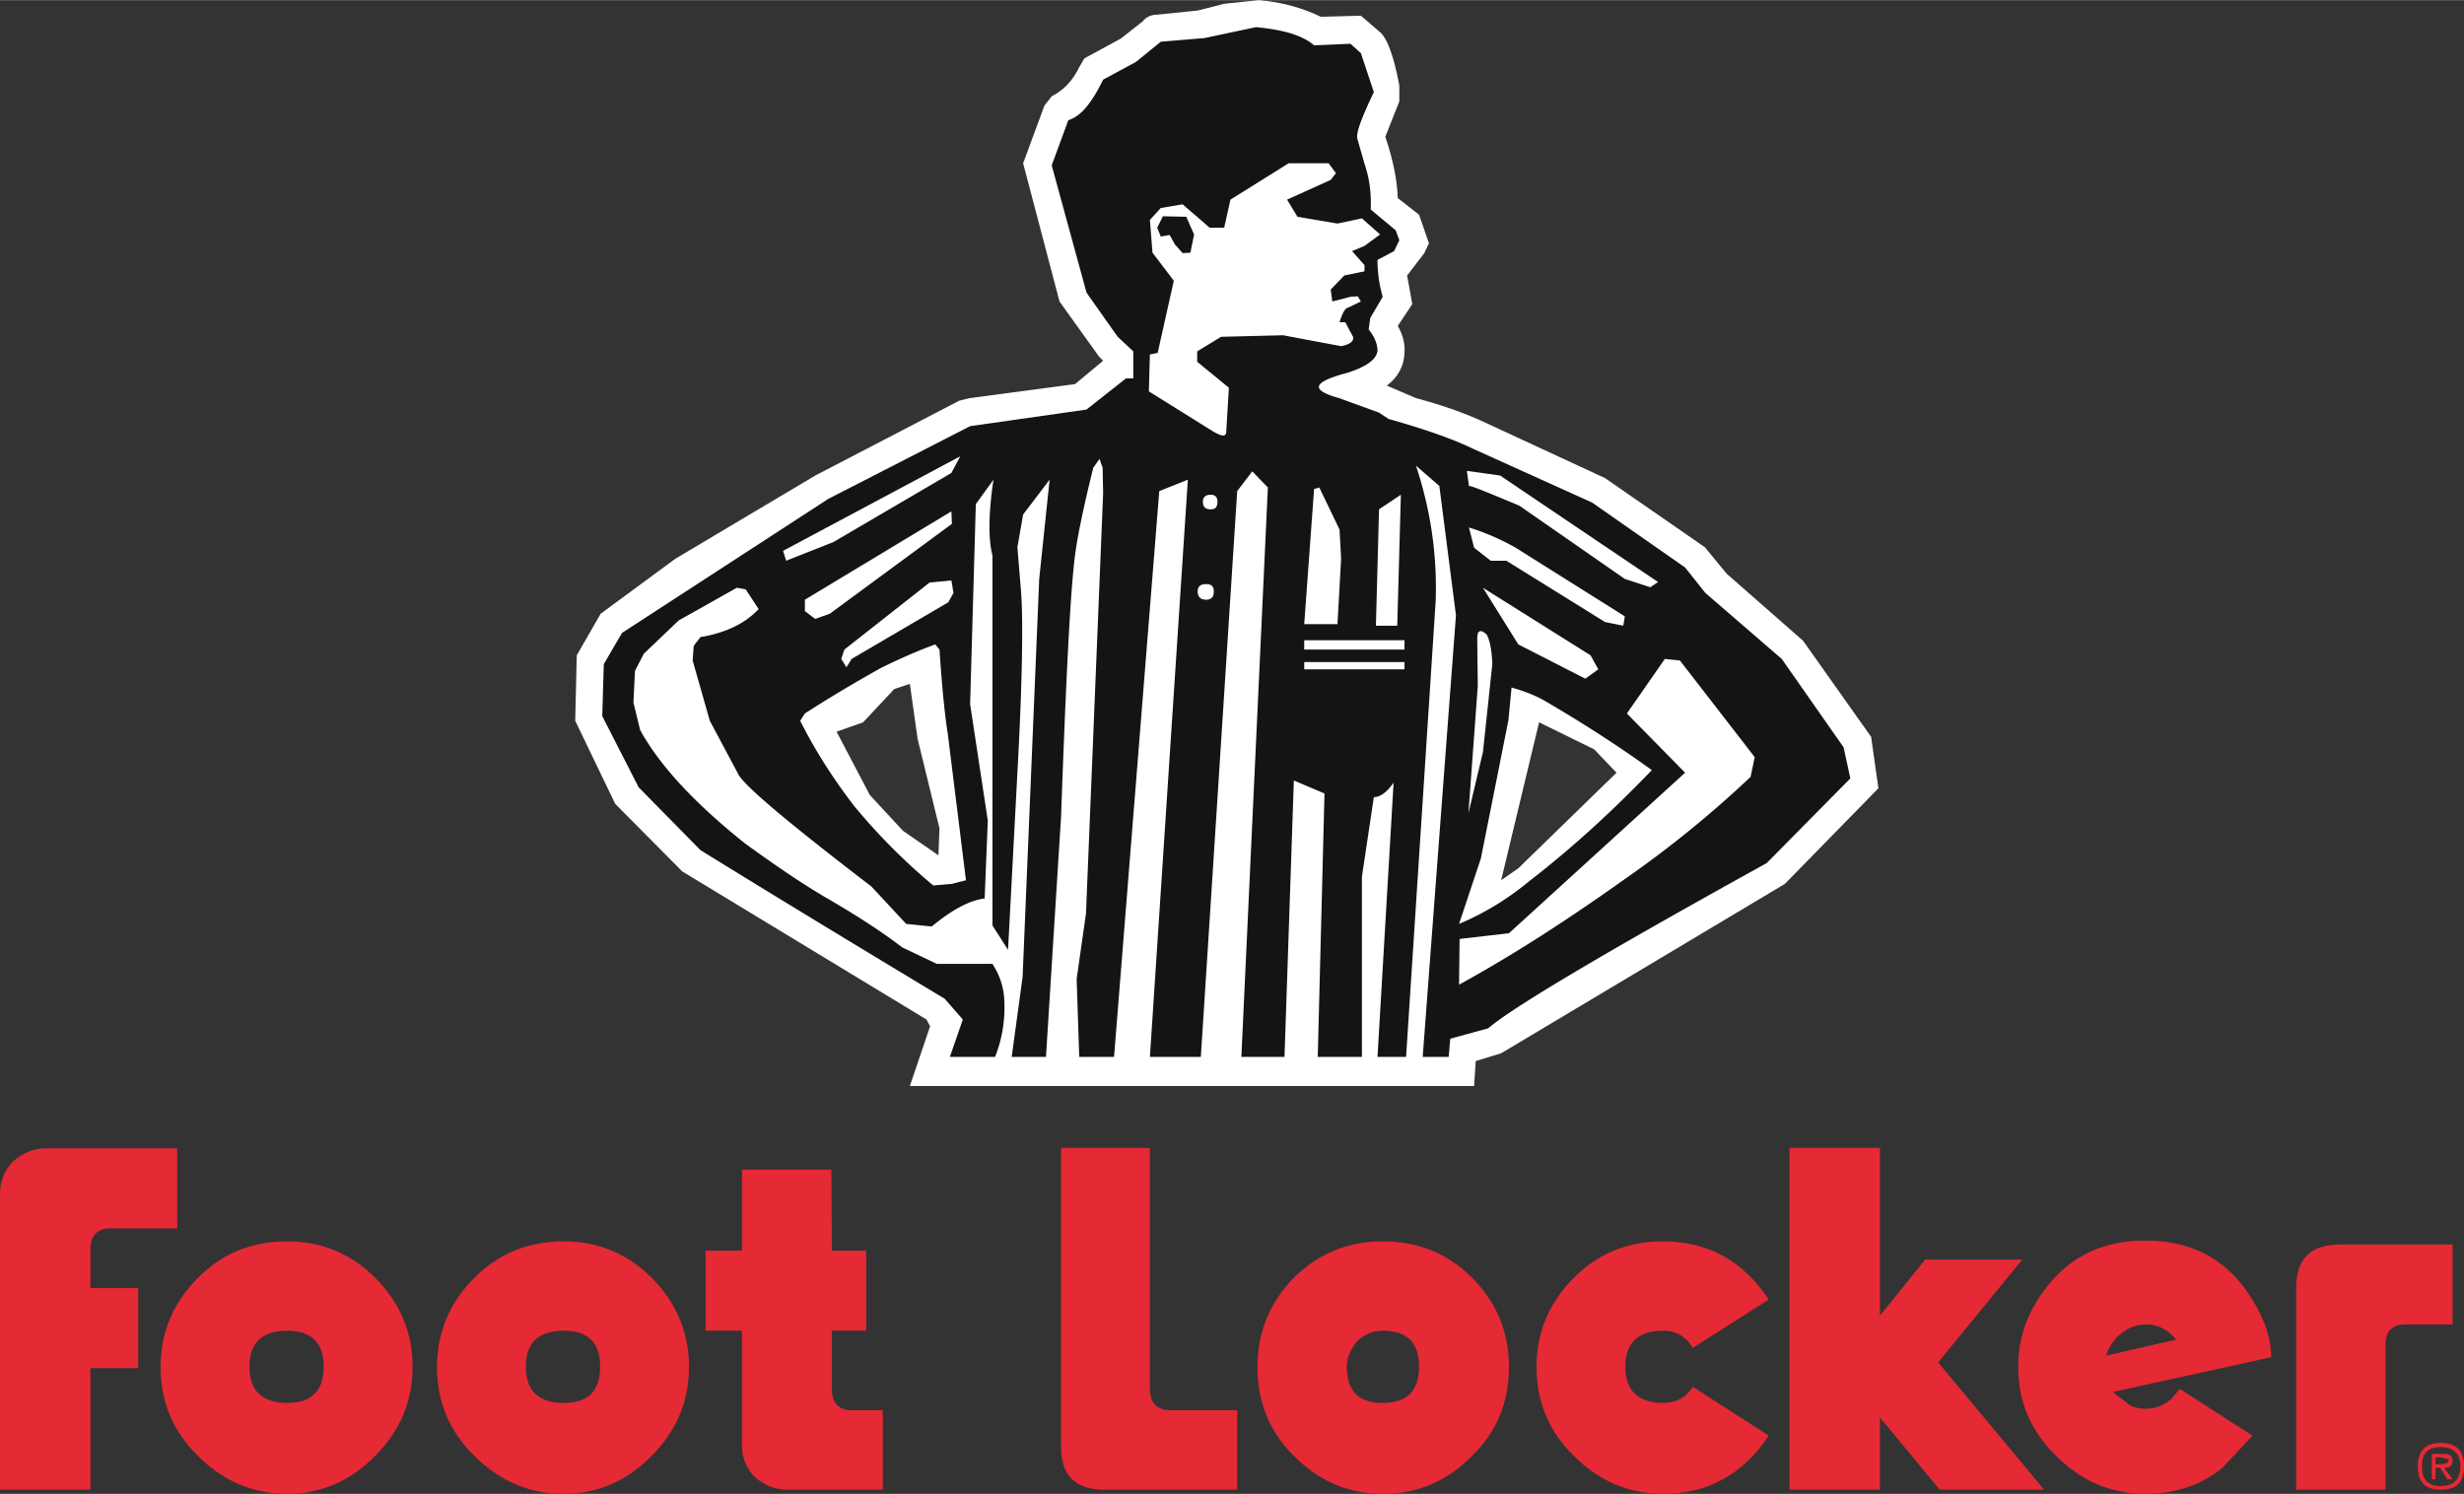
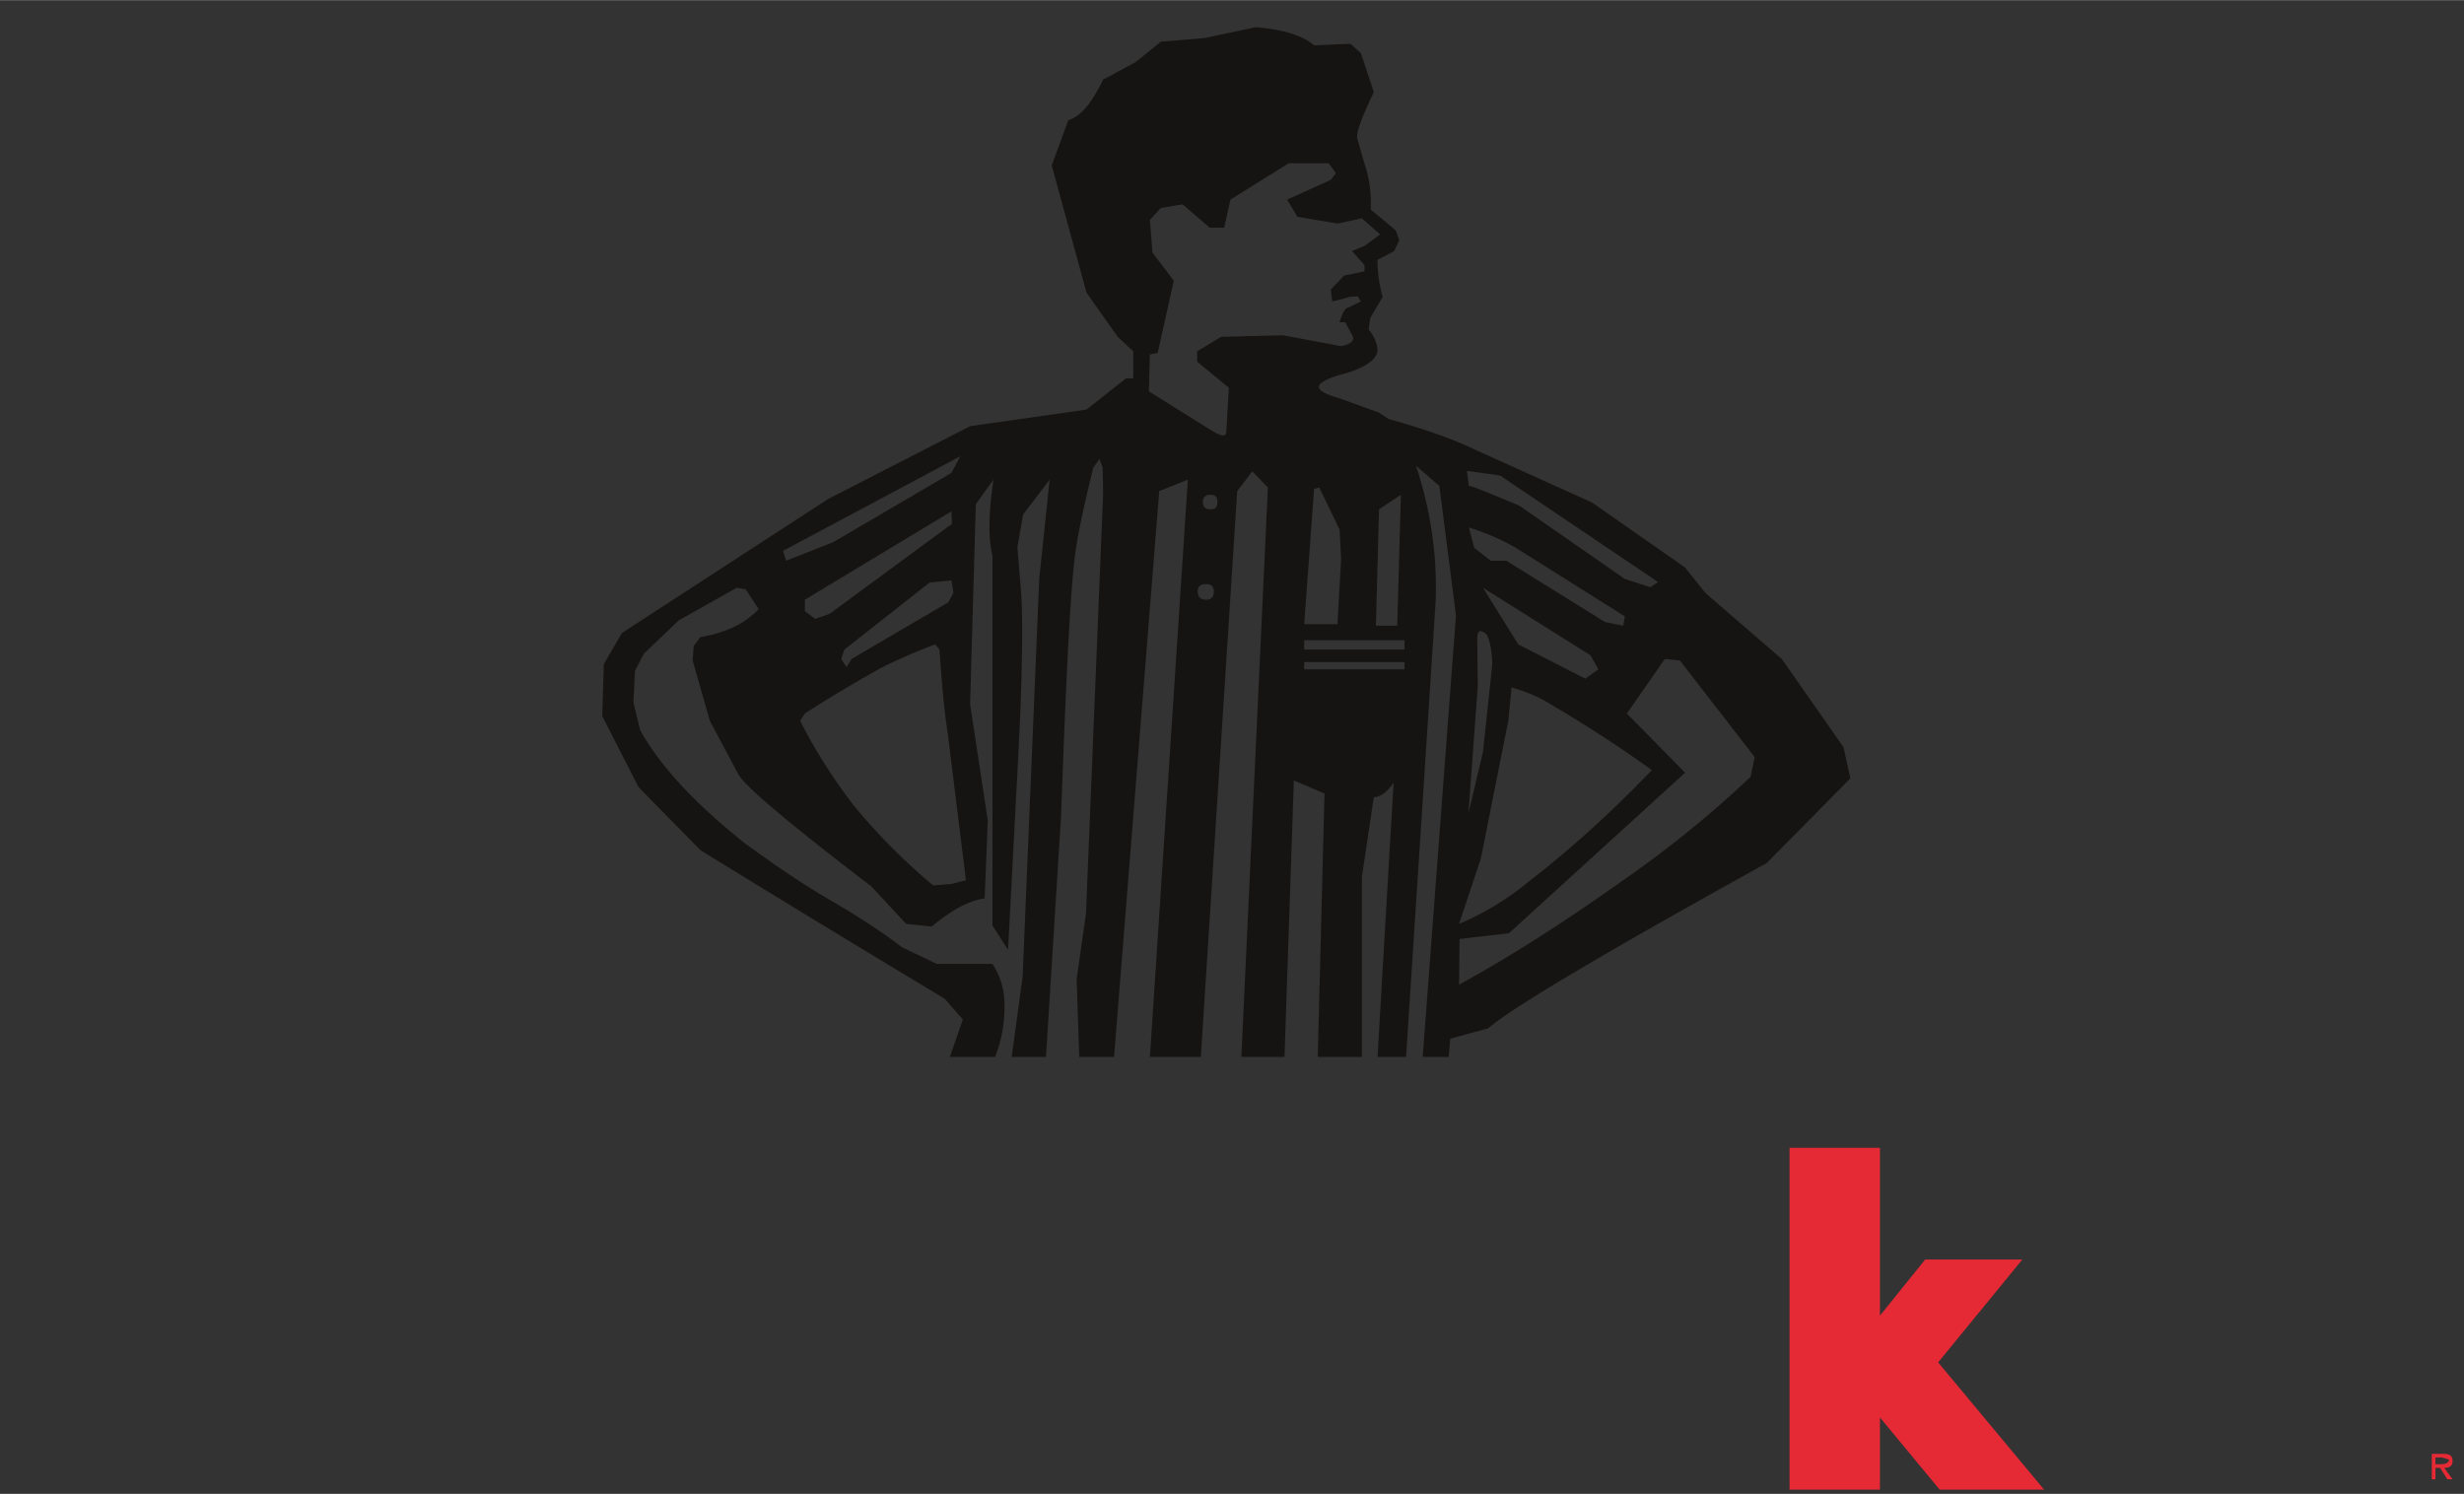
<svg xmlns="http://www.w3.org/2000/svg" width="2500" viewBox="-62.991 0 319.952 193.982" height="1516">
  <rect x="-62.991" y="0" width="319.952" height="193.982" fill="#333333" stroke="none" />
  <g fill-rule="evenodd">
-     <path fill="#fff" d="m24.722 72.532-9.715 7.151-3.104 5.398-.202 8.5 5.195 10.796 8.705 8.772 31.71 19.23.473.878-2.63 7.76h73.272l.204-3.242 3.305-1.01 36.84-21.997 12.145-12.415-.944-6.679-8.838-12.482-9.921-8.704-2.832-3.44-12.955-8.974-15.586-7.22c-2.294-1.08-5.196-2.16-8.974-3.171l-3.777-1.62c1.417-1.08 2.225-2.495 2.291-4.25.069-1.08-.133-2.227-.874-3.51l1.887-2.832-.674-3.71 2.227-2.902.608-1.283-1.282-3.71-2.766-2.16c-.068-2.16-.542-4.79-1.62-7.961l1.82-4.588v-2.093c-.742-3.913-1.617-6.274-2.63-7.016l-2.361-2.024-5.196.134c-2.227-1.08-4.925-1.89-8.03-2.158l-4.52.473-3.441.876-5.263.54c-.741 0-1.416.269-1.889.877l-2.834 2.226-4.723 2.564-.675 1.147c-.876 1.822-2.09 3.036-3.575 3.78l-.946 1.213-2.765 7.49 4.723 17.948 5.127 7.151.54.54-3.643 3.036-13.697 1.822-1.349.337-18.69 9.717-18.15 10.795zm24.359 21.254 4.048-4.32 2.024-.674 1.012 7.153 2.835 11.605-.135 3.507-4.59-3.169-4.316-4.656-4.321-8.232zm85.08 18.96-2.226 1.55 4.926-20.51 7.152 3.509 2.902 3.034-12.753 12.416z" />
    <path fill="#161413" d="m33.831 76.512 1.687 2.564c-1.822 1.957-4.386 3.104-7.557 3.644l-.877 1.147-.135 1.889 2.228 7.826 3.777 7.084c1.08 1.687 6.814 6.478 17.206 14.44l4.52 4.858 3.306.339c2.565-2.094 4.791-3.375 6.882-3.643l.406-10.123-2.295-15.113.742-25.977 2.294-3.171c-.674 4.453-.674 7.76-.135 9.85v48.04l2.024 3.172 1.215-23.009c.676-12.212.743-20.106.472-23.546l-.472-5.736.743-4.25 3.44-4.521-1.35 12.886-2.157 51.685-1.418 10.391h4.452l1.958-31.174c.608-17.001 1.147-27.999 1.687-32.857.27-2.834 1.147-7.018 2.496-12.482l.81-1.148.405 1.148.066 3.305-2.226 54.585-1.214 8.503.337 10.12h4.521l5.87-73.477 3.712-1.485-4.927 74.962h6.613l4.723-73.477 1.956-2.566 2.026 2.093-3.442 73.95h5.6l1.215-35.897 3.98 1.687-.877 34.21h5.736v-23.415l1.55-10.321c.811 0 1.689-.607 2.564-1.89l-2.09 35.626h3.71l3.846-59.241c.204-6.006-.676-11.875-2.564-17.543l3.036 2.632 2.16 16.8-4.32 57.352h3.374l.204-2.361 4.925-1.35c3.036-2.632 15.046-9.784 36.163-21.457l10.865-10.998-.879-4.048-8.027-11.47-9.92-8.57-2.631-3.305-12.076-8.435-15.385-6.95c-2.632-1.28-6.276-2.563-11.065-3.913l-1.214-.81-5.195-1.888c-3.846-1.08-3.441-2.091 1.147-3.305 2.497-.81 3.71-1.756 3.846-2.835 0-.876-.405-1.888-1.147-2.767l.202-1.485 1.62-2.765a17.102 17.102 0 0 1 -.675-4.79l2.157-1.147.676-1.418-.472-1.281-3.24-2.7c.069-1.753-.066-3.779-.808-5.936l-.944-3.307c-.137-.81.607-2.766 2.158-6.006l-1.686-5.059-1.35-1.215-4.723.202c-1.485-1.281-3.913-2.023-7.557-2.36l-6.68 1.416-5.667.473-3.239 2.63-4.252 2.295c-1.483 3.036-2.9 4.79-4.519 5.262l-2.16 5.87 4.522 16.531 4.048 5.735 2.024 1.89v3.508h-.945l-5.127 4.048-15.115 2.16-18.42 9.446-26.785 17.407-2.361 4.049-.202 6.747 4.723 9.243 8.028 8.165c10.593 6.544 21.186 12.954 31.711 19.295l2.362 2.7-1.687 4.86h5.87a17.254 17.254 0 0 0 1.215-6.886c0-1.82-.471-3.506-1.552-5.194h-7.22l-4.519-2.158c-2.632-2.025-5.87-4.118-9.581-6.274-3.509-2.025-7.085-4.522-10.729-7.152-6.545-5.198-11.133-10.123-13.696-14.777l-.877-3.578.202-4.115 1.147-2.226 4.521-4.319 7.558-4.25 1.145.202zm7.693 2.834v-1.483l19.026-11.472.067 1.62-15.856 11.672-1.889.675-1.35-1.012zm-2.43-6.545-.405-1.281 23.008-12.28-1.146 2.16-15.316 8.973zm21.726 4.183-.675 1.216-12.549 7.354-.675 1.079-.674-1.08.404-1.213 11.066-8.705 2.834-.27.269 1.62zm-1.82 7.356c.268 3.777.539 7.421 1.078 10.929l2.362 19.027-1.822.472-2.429.204a79.234 79.234 0 0 1 -10.324-10.391c-2.63-3.44-4.992-7.084-6.95-11l.609-.943c3.238-2.092 6.545-4.048 9.918-5.937 2.226-1.08 4.588-2.16 7.016-3.036l.541.675zm88.994-4.32-.202 1.217-2.362-.473-12.82-7.963h-2.024l-2.16-1.687-.674-2.63a30.615 30.615 0 0 1 6.073 2.63l14.169 8.907zm3.306-3.777-3.306-1.08-13.697-9.513c-4.048-1.687-6.141-2.564-6.545-2.564l-.27-1.957 4.318.608 20.512 13.831zm-40.82-53.775-.674.877-5.67 2.563 1.35 2.226 5.195.879 3.173-.675 2.361 2.091-2.024 1.485-1.62.675 1.62 1.822v.808l-2.632.541-1.753 1.822.201 1.552 2.362-.608.944-.067.406.675-1.687.81c-.27 0-.675.54-1.08 1.888h.742l1.012 1.89c.135.607-.472 1.011-1.551 1.213l-7.557-1.416-8.03.202-3.103 1.89v1.349l4.115 3.373-.338 5.669c0 .808-.674.674-2.159-.271l-7.893-4.925.134-4.792 1.012-.202 2.093-9.377-2.768-3.644-.337-4.25 1.418-1.552 2.834-.473 3.507 3.036h1.89l.809-3.644 7.558-4.723h5.195l.944 1.283zm-17.275 42.642c0-.54.338-.878 1.012-.878.608 0 .877.337.877.878 0 .742-.269 1.012-.877 1.012-.674 0-1.012-.27-1.012-1.012zm1.418 11.673c0 .743-.337 1.08-1.012 1.08s-1.08-.337-1.08-1.08c0-.675.405-.946 1.08-.946s1.012.27 1.012.946zm13.022-13.293.675-.202 2.63 5.465.204 3.78-.474 8.5h-4.318zm8.434 2.632 2.834-1.89-.472 17.005h-2.769zm27.46 18.96 1.013 1.821-1.686 1.214-8.705-4.452-4.588-7.355 13.967 8.771zm-10.66 8.433.405-4.25c1.688.472 3.239 1.079 4.588 1.889 4.724 2.765 9.244 5.668 13.63 8.838-4.992 5.198-10.19 9.986-15.857 14.373-2.767 2.295-5.802 4.181-9.176 5.599l2.833-8.501 3.576-17.948zm-3.98-4.452-.069-6.141c0-1.08.406-1.281 1.216-.54.337.54.674 1.822.74 3.847l-1.213 11.401-1.888 7.963zm-9.516-3.105v.945h-13.02v-.945zm0-2.834v1.216h-13.02v-1.216h13.02l7.086 44.734.068-5.938 6.41-.742 22.872-20.849-7.556-7.69 4.925-7.085 1.957.202 9.715 12.549-.538 2.565a140.665 140.665 0 0 1 -16.262 13.225c-7.017 4.993-14.1 9.648-21.591 13.763z" />
-     <path fill="#161413" d="m91.047 28.134-3.037-.066-.74 1.484.472 1.148 1.147-.204.675 1.216 1.012 1.147 1.012-.068.473-2.362z" />
    <g fill="#e52935">
-       <path d="m44.964 151.877h-11.606v10.527h-4.723v10.39h4.723v15.047c0 1.484.608 2.9 1.687 3.981 1.283 1.08 2.632 1.618 4.184 1.618h12.415v-10.321h-4.048c-1.687 0-2.564-.946-2.564-2.767v-7.557h4.453v-10.391h-4.453zm41.36-2.832h-11.537v38.796c0 3.78 1.822 5.599 5.668 5.599h17.205v-10.321h-8.636c-1.755 0-2.7-.946-2.7-2.767zm154.578 12.55c-3.846 0-5.734 1.82-5.734 5.667v26.178h11.605v-18.892c0-1.687.876-2.562 2.632-2.562h6.072v-10.391zm-297.954-12.483c-1.62 0-2.97.609-4.252 1.688-1.079 1.144-1.687 2.564-1.687 4.181v38.459h11.741v-15.787h6.208v-10.39h-6.208v-4.993c0-1.891.945-2.767 2.632-2.767h8.636v-10.39zm42.776 16.799c-3.171-3.17-7.016-4.72-11.402-4.72-4.656 0-8.433 1.55-11.605 4.72-3.238 3.24-4.858 7.154-4.858 11.54 0 4.655 1.62 8.433 4.858 11.604 3.238 3.239 7.085 4.927 11.605 4.927 4.386 0 8.23-1.688 11.402-4.927 3.239-3.237 4.858-7.085 4.858-11.604 0-4.386-1.62-8.3-4.858-11.54zm-16.328 11.54c0-3.104 1.686-4.656 4.926-4.656 3.104 0 4.723 1.552 4.723 4.656 0 3.17-1.62 4.722-4.723 4.722-3.24 0-4.926-1.553-4.926-4.722zm52.224-11.54c-3.172-3.17-7.018-4.72-11.404-4.72-4.588 0-8.434 1.55-11.605 4.72-3.239 3.24-4.857 7.154-4.857 11.54 0 4.655 1.618 8.433 4.857 11.604 3.24 3.239 7.084 4.927 11.605 4.927 4.386 0 8.232-1.688 11.403-4.927 3.239-3.237 4.859-7.085 4.859-11.604 0-4.386-1.62-8.3-4.859-11.54zm-16.33 11.54c0-3.104 1.688-4.656 4.926-4.656 3.172 0 4.723 1.552 4.723 4.656 0 3.17-1.551 4.722-4.723 4.722-3.238 0-4.925-1.553-4.925-4.722zm122.866-11.54c-3.17-3.17-7.015-4.72-11.604-4.72-4.52 0-8.3 1.55-11.537 4.72-3.173 3.24-4.723 7.154-4.723 11.54 0 4.655 1.55 8.433 4.723 11.604 3.238 3.239 7.017 4.927 11.537 4.927 4.589 0 8.435-1.688 11.604-4.927 3.24-3.17 4.792-6.949 4.792-11.604 0-4.386-1.551-8.3-4.792-11.54zm-14.91 8.233c.945-.877 2.024-1.35 3.306-1.35 3.17 0 4.724 1.553 4.724 4.657 0 3.17-1.553 4.722-4.724 4.722s-4.657-1.553-4.657-4.722c0-1.147.474-2.228 1.352-3.307zm28.136-8.233c-3.239 3.24-4.858 7.154-4.858 11.54 0 4.655 1.62 8.433 4.858 11.604 3.238 3.239 7.084 4.927 11.606 4.927 5.8 0 10.39-2.565 13.696-7.557l-9.852-6.342c-.944 1.416-2.158 2.09-3.844 2.09-3.241 0-4.927-1.553-4.927-4.722 0-3.104 1.686-4.656 4.927-4.656 1.686 0 2.9.74 3.844 2.228l9.852-6.276c-3.305-4.994-7.896-7.556-13.696-7.556-4.657 0-8.435 1.55-11.606 4.72zm112.542 21.456c-1.957 0-2.97 1.012-2.97 3.037 0 2.092 1.013 3.036 2.97 3.036 2.091 0 3.037-.944 3.037-3.036 0-2.025-.946-3.037-3.037-3.037zm-2.429 3.037c0-1.62.742-2.495 2.429-2.495 1.688 0 2.565.876 2.565 2.495 0 1.686-.877 2.566-2.565 2.566-1.687 0-2.429-.88-2.429-2.566z" />
      <path d="m255.477 189.729c0-.674-.34-.944-1.148-.944h-1.551v3.305h.472v-1.482h.607l.944 1.482h.676l-1.08-1.482c.74 0 1.08-.27 1.08-.88zm-2.227.407v-.878h.876l.877.27c0 .404-.404.608-1.146.608zm-72.128-19.3v-21.79h-11.739v44.394h11.739v-9.377l7.759 9.377h13.563l-13.765-16.53 10.931-13.357h-12.616z" />
-       <path d="m231.93 176.235c0-2.7-1.08-5.599-3.308-8.771-2.834-3.911-6.747-6.073-11.874-6.341-6.208-.339-11 1.821-14.44 6.611-2.159 2.97-3.238 6.208-3.238 9.717 0 4.655 1.686 8.433 4.925 11.604 3.24 3.239 7.085 4.927 11.605 4.927 3.78 0 7.154-1.08 9.986-3.374l3.913-4.183-9.444-6.073-1.149 1.35c-1.55 1.28-3.306 1.55-5.194.877l-2.361-1.822 20.578-4.522zm-17.95-3.98c2.296-.675 4.117-.07 5.6 1.687l-9.108 2.092c.608-1.823 1.754-3.036 3.509-3.78z" />
    </g>
  </g>
</svg>